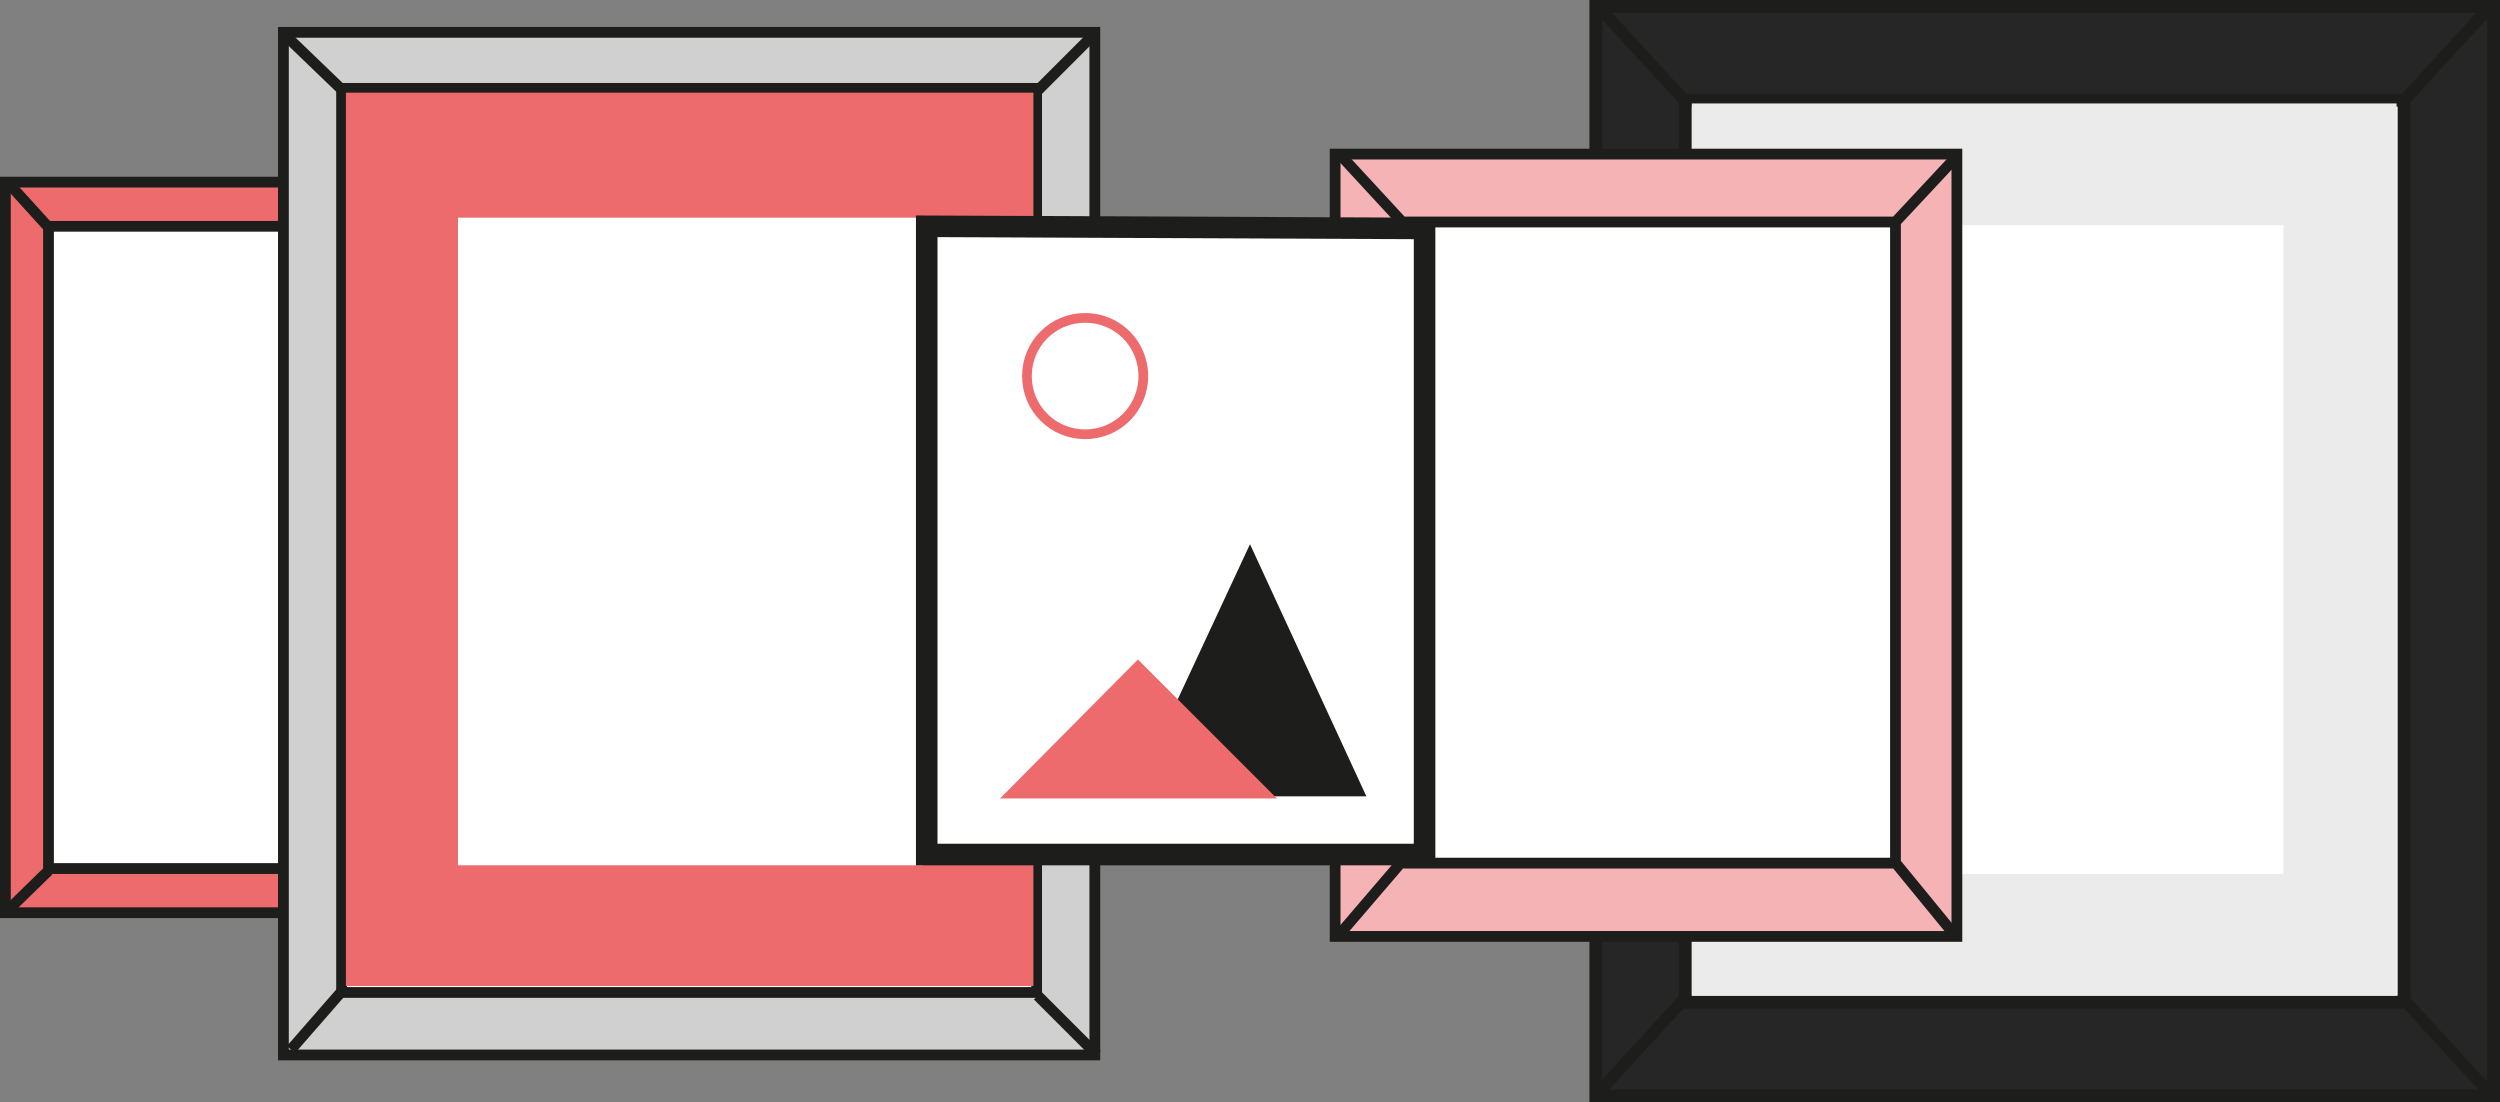
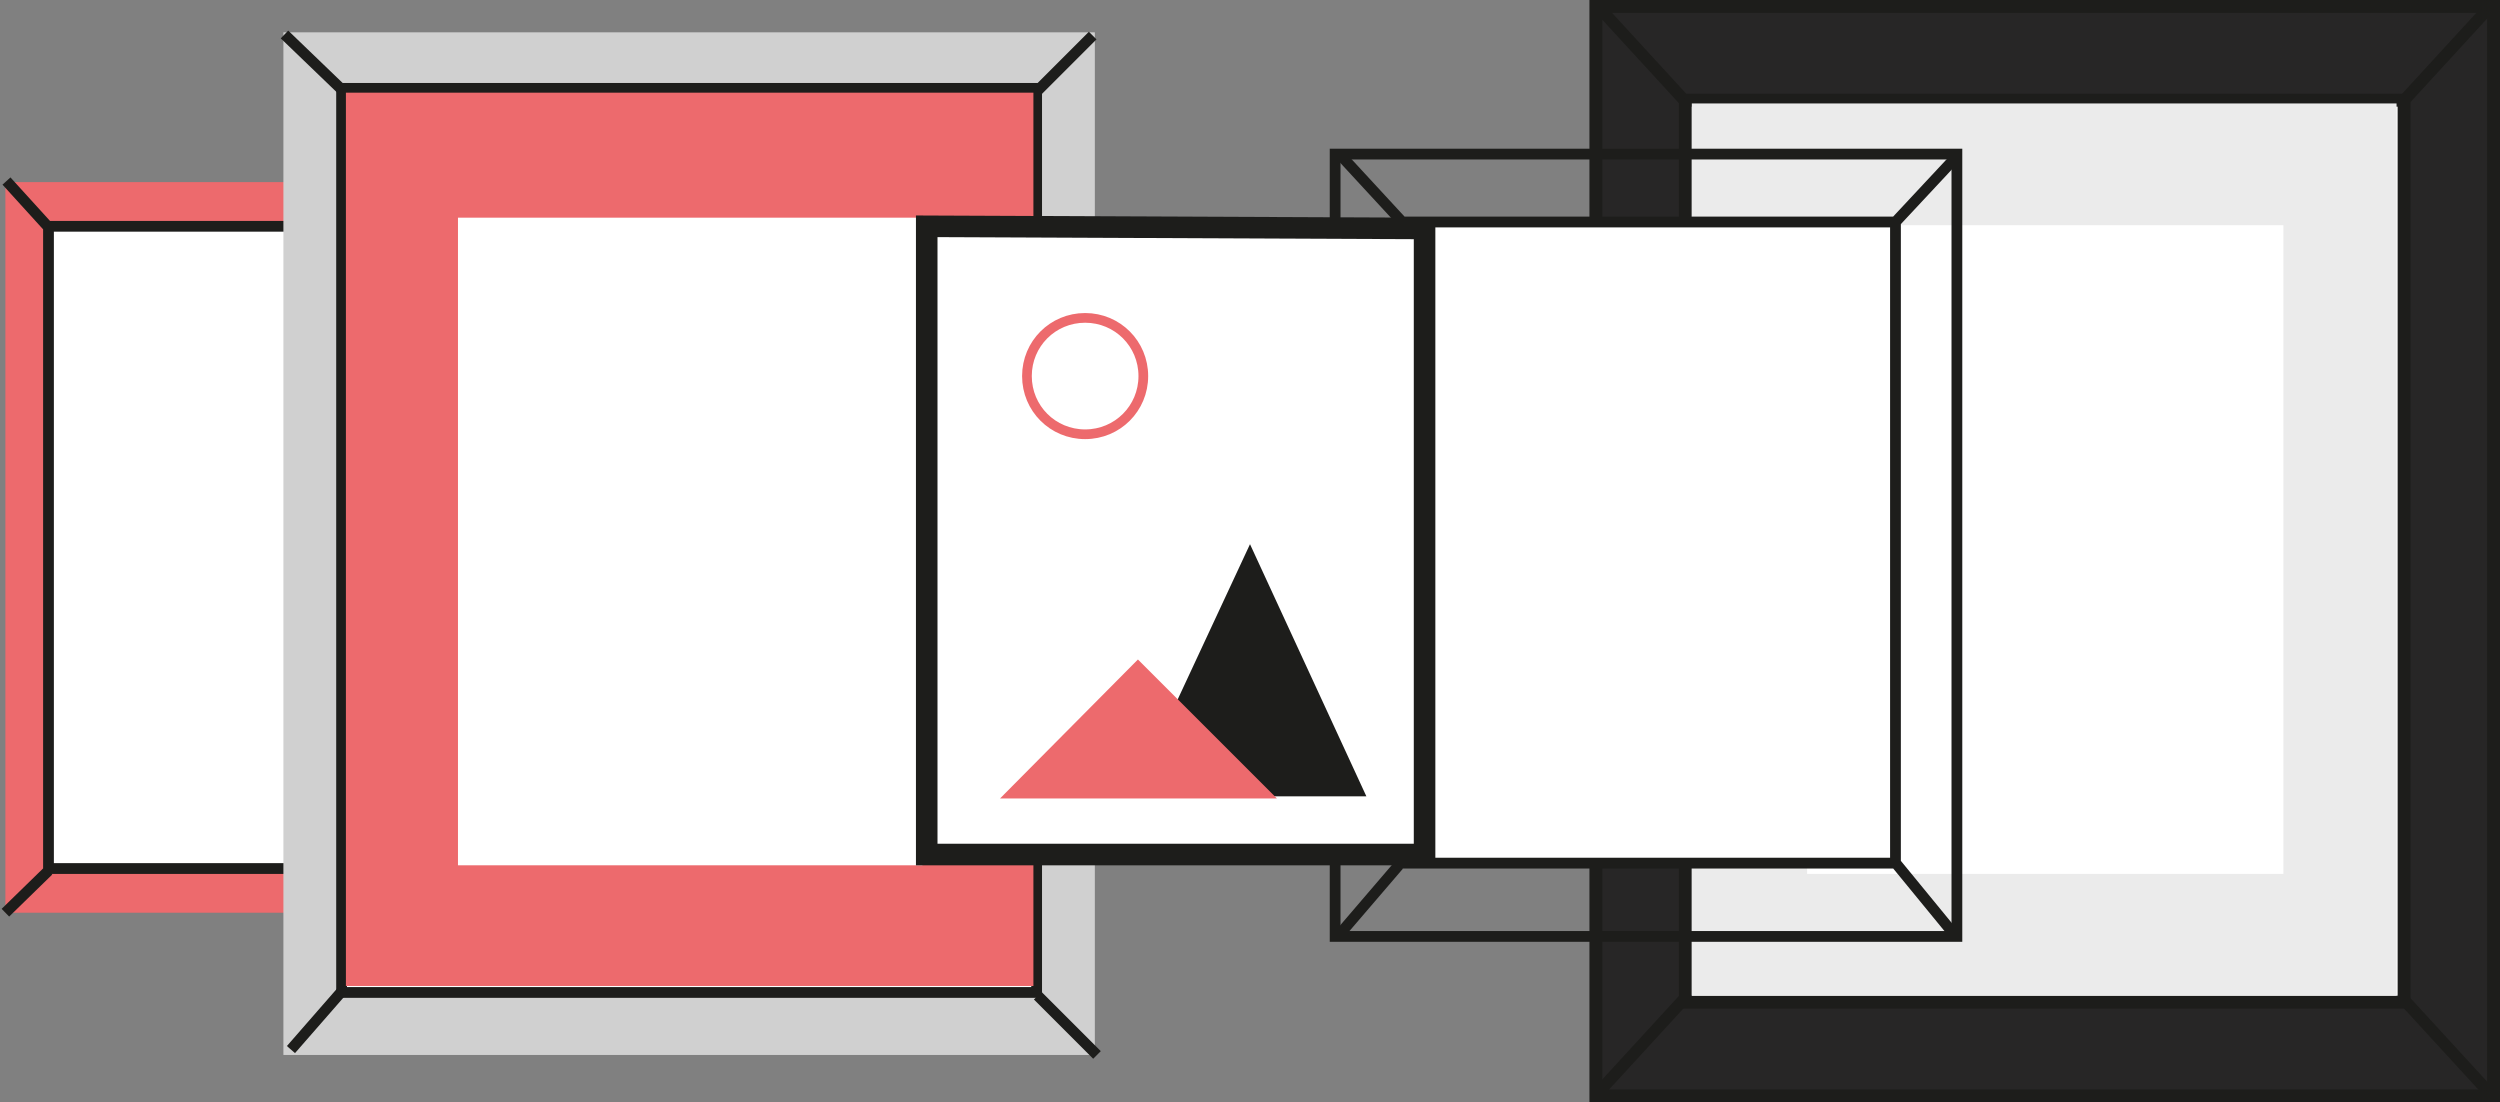
<svg xmlns="http://www.w3.org/2000/svg" viewBox="0 0 232 102.3" version="1.1" id="Ebene_1">
  <rect x="0" y="0" width="232" height="102.3" fill="#808080" stroke="none" />
  <defs>
    <style>
      .st0, .st1, .st2, .st3 {
        stroke: #1d1d1b;
      }

      .st0, .st1, .st2, .st3, .st4 {
        fill: none;
      }

      .st1 {
        stroke-width: 1.2px;
      }

      .st2 {
        stroke-width: 1.1px;
      }

      .st5 {
        fill: #d0d0d0;
      }

      .st6 {
        fill: #ebebeb;
      }

      .st3 {
        stroke-width: 2px;
      }

      .st7 {
        fill: #1d1d1b;
      }

      .st8 {
        fill: #272626;
      }

      .st9 {
        fill: #ed6a6d;
      }

      .st10 {
        fill: #fff;
      }

      .st4 {
        stroke: #ed6a6d;
        stroke-width: .9px;
      }

      .st11 {
        fill: #f6b3b6;
      }
    </style>
  </defs>
  <polygon points="148.1 .6 148.1 101.7 231.4 101.7 231.4 .6 148.1 .6 148.1 .6" class="st8" />
  <polygon points="148.1 .6 148.1 101.7 231.4 101.7 231.4 .6 148.1 .6 148.1 .6" class="st1" />
  <polygon points="156.4 9.3 156.4 93 223.1 93 223.1 9.3 156.4 9.3 156.4 9.3" class="st10" />
  <polygon points="156.4 9.3 156.4 93 223.1 93 223.1 9.3 156.4 9.3 156.4 9.3" class="st1" />
  <path d="M231,.7l-7.8,8.5M148.4.7l7.8,8.5" class="st2" />
  <path d="M222.4,92.4V9.6h-65.4v82.8h65.4ZM211.9,81.1h-44.2V20.9h44.2v60.1h0Z" class="st6" />
  <path d="M148.4,101.3l7.8-8.5M231,101.4l-7.8-8.5" class="st2" />
  <polygon points=".5 16.9 .5 84.7 54.4 84.7 54.4 16.9 .5 16.9 .5 16.9" class="st9" />
-   <polygon points=".5 16.9 .5 84.7 54.4 84.7 54.4 16.9 .5 16.9 .5 16.9" class="st0" />
  <polygon points="4.5 21 4.5 80.6 50.4 80.6 50.4 21 4.5 21 4.5 21" class="st10" />
  <path d="M4.5,21v59.6h45.9V21H4.5ZM50.3,20.9l4-3.9M4.6,21.2l-4-4.4M4.5,80.8l-4,3.9M50.3,80.6l4,4.4" class="st0" />
-   <polygon points="123.9 14.3 123.9 86.9 181.6 86.9 181.6 14.3 123.9 14.3 123.9 14.3" class="st11" />
  <polygon points="123.9 14.3 123.9 86.9 181.6 86.9 181.6 14.3 123.9 14.3 123.9 14.3" class="st0" />
  <polygon points="129.7 20.6 129.7 80.1 175.9 80.1 175.9 20.6 129.7 20.6 129.7 20.6" class="st10" />
  <path d="M129.7,20.6v59.5h46.2V20.6h-46.2ZM181.5,86.9l-5.9-7.2M124.4,86.6l5.4-6.3M124.4,14.4l6,6.5M181.5,14.6l-5.6,6" class="st0" />
  <polygon points="26.3 3 26.3 97.9 101.6 97.9 101.6 3 26.3 3 26.3 3" class="st5" />
-   <polygon points="26.3 3 26.3 97.9 101.6 97.9 101.6 3 26.3 3 26.3 3" class="st0" />
  <polygon points="31.7 8.2 31.7 92.1 96.2 92.1 96.2 8.2 31.7 8.2 31.7 8.2" class="st10" />
  <polygon points="31.7 8.2 31.7 92.1 96.2 92.1 96.2 8.2 31.7 8.2 31.7 8.2" class="st0" />
  <path d="M95.9,91.6V8.6h-63.8v82.9h63.8ZM85.6,80.3h-43.1V20.2h43.1v60.1h0Z" class="st9" />
  <path d="M26.4,3.2l5.3,5.1M101.4,3.3l-5.1,5.1M101.8,97.9l-5.5-5.5M27,97.4l4.8-5.5" class="st0" />
  <polyline points="86 79 132.2 79 132.2 21.4 86 21.2" class="st10" />
  <polygon points="86 21.2 86 79.3 132.2 79.3 132.2 21.2 86 21 86 21.2" class="st3" />
  <path d="M100.7,40.3c3,0,5.4-2.4,5.4-5.4s-2.4-5.4-5.4-5.4-5.4,2.4-5.4,5.4,2.4,5.4,5.4,5.4h0Z" class="st4" />
  <polygon points="105.1 73.9 126.8 73.9 116 50.5 105.1 73.9 105.1 73.9" class="st7" />
  <polygon points="92.8 74.1 118.5 74.1 105.6 61.2 92.8 74.1 92.8 74.1" class="st9" />
</svg>